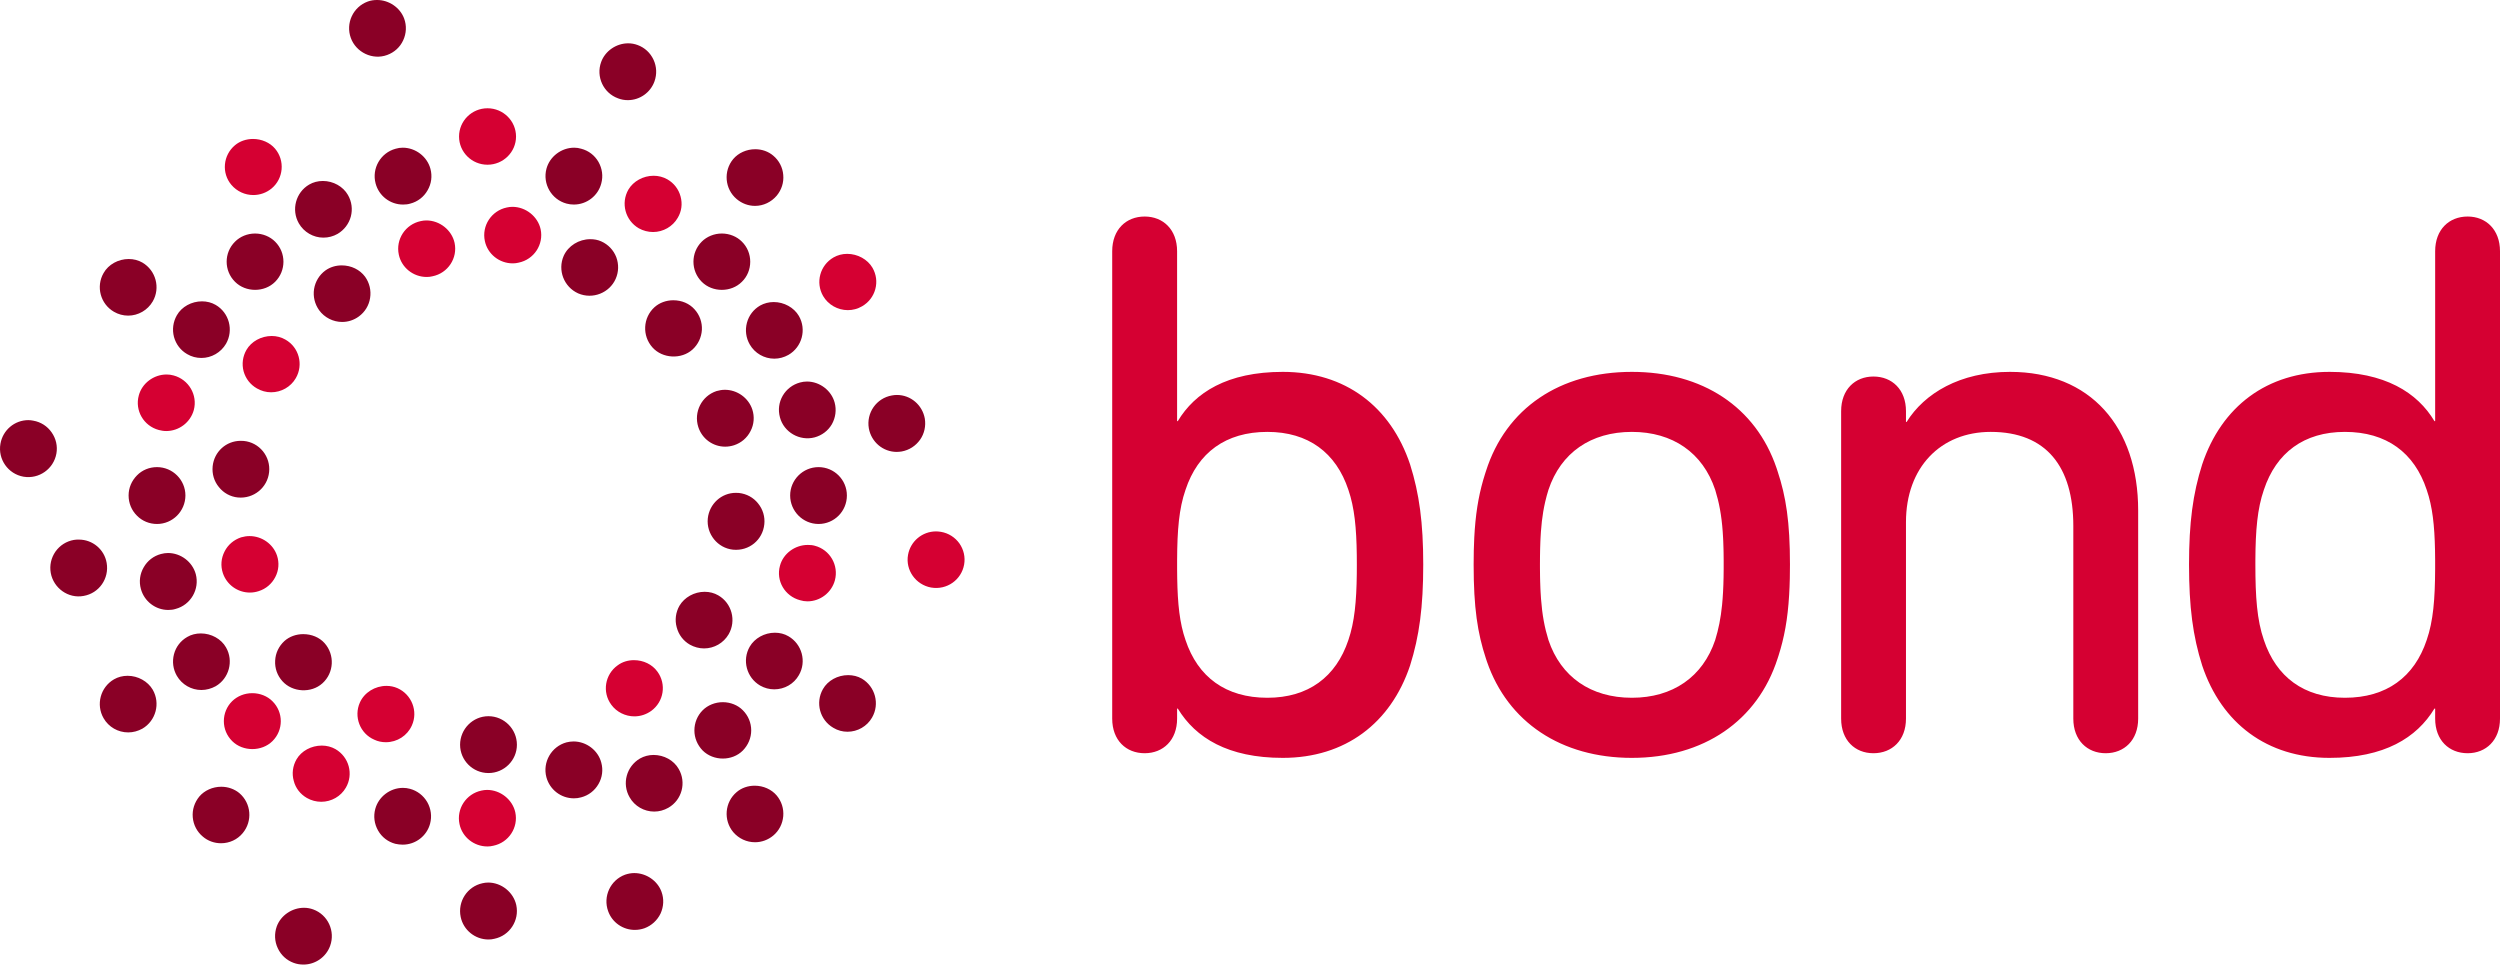
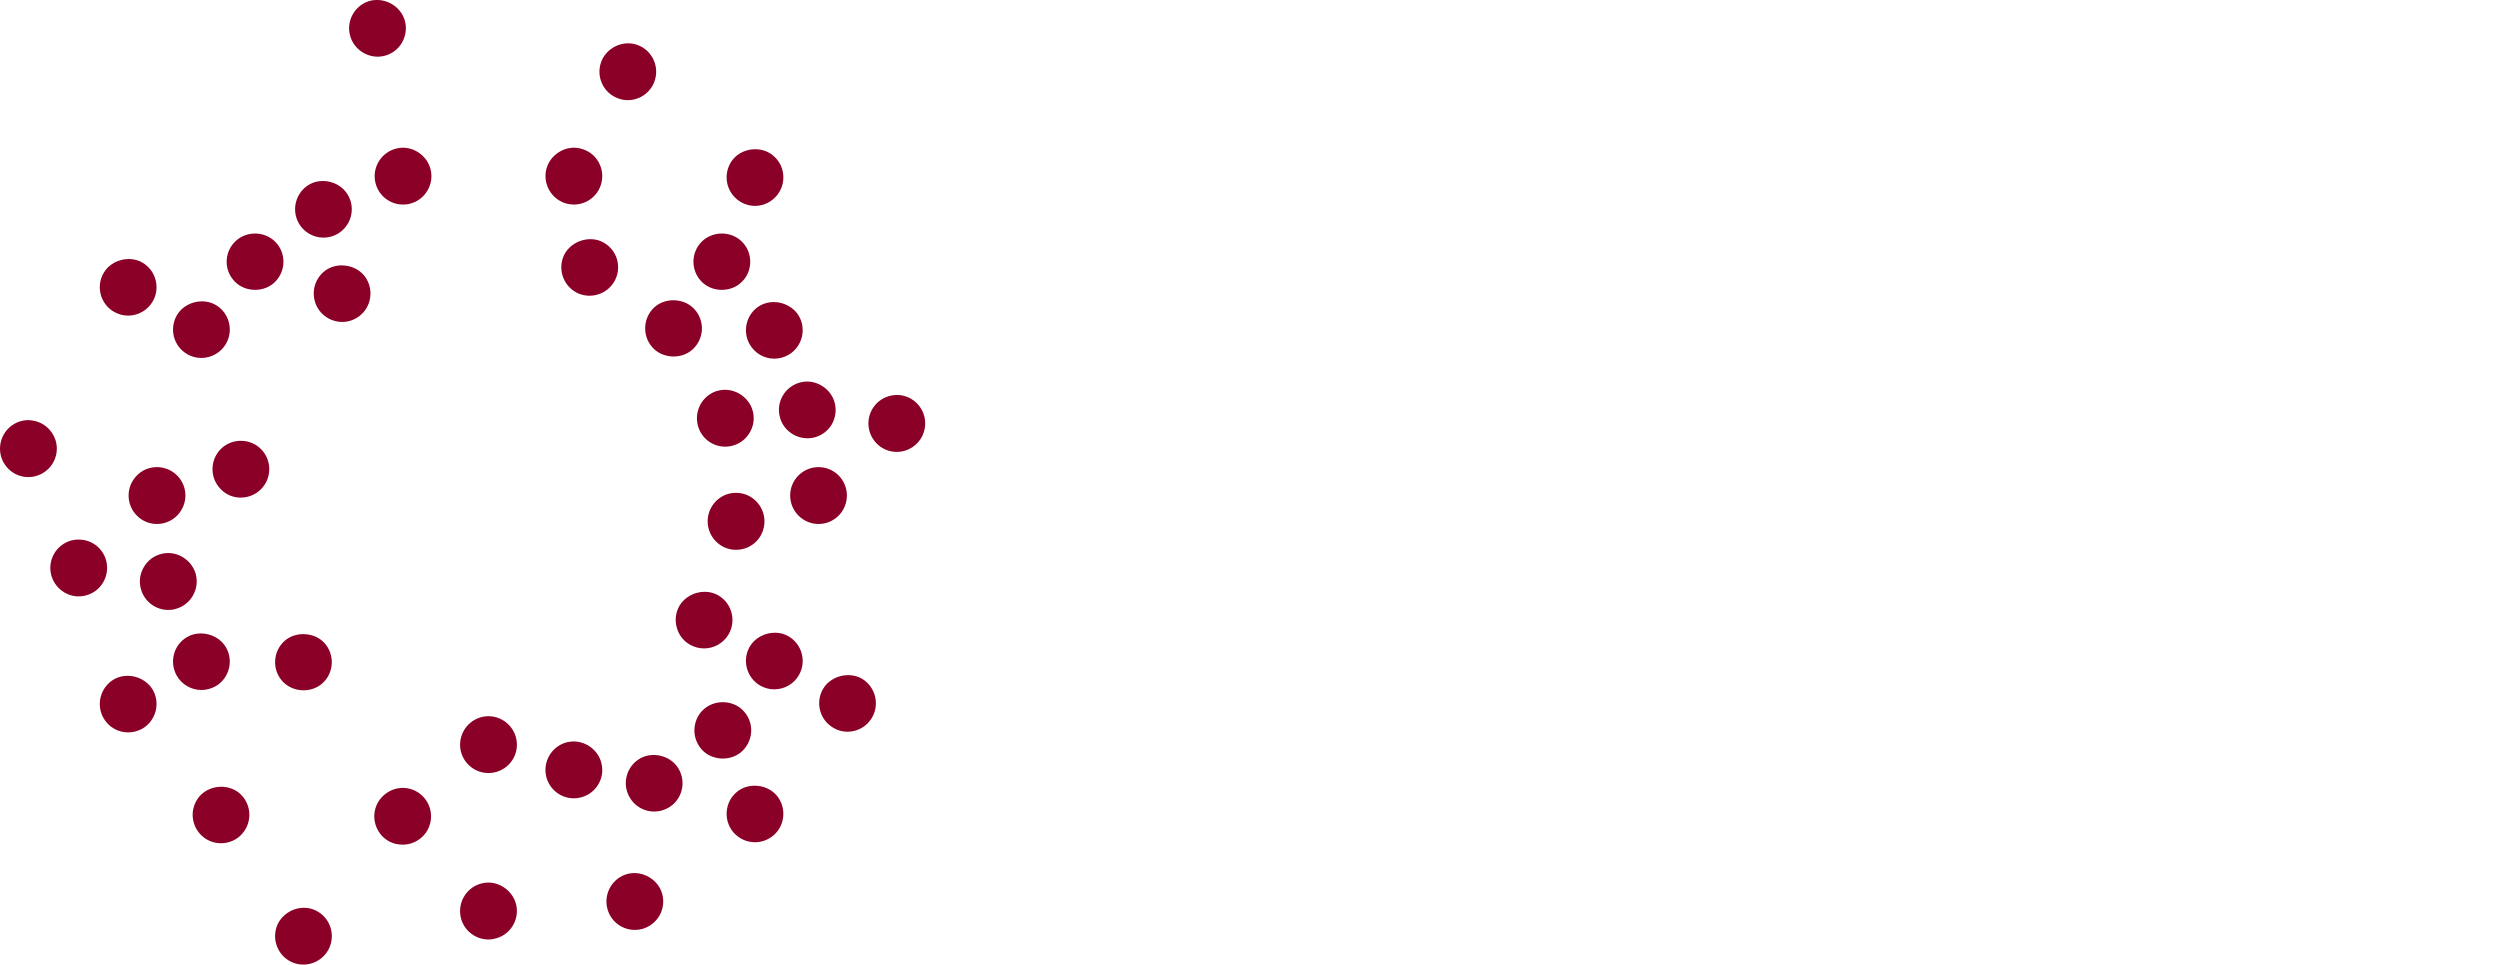
<svg xmlns="http://www.w3.org/2000/svg" width="254px" height="98px" viewBox="0 0 254 98" version="1.1">
  <title>F430D195-D672-48C1-A749-0D0688B0C020</title>
  <g id="Design" stroke="none" stroke-width="1" fill="none" fill-rule="evenodd">
    <g id="Blocks-Desktop" transform="translate(-728, -60)">
      <g id="logo" transform="translate(728, 59.999)">
        <g id="logo-mark">
          <path d="M30.887,92.231 C31.21,92.231 31.524,92.29 31.818,92.396 C33.32,92.942 34.085,94.61 33.54,96.104 C33.13,97.239 32.034,98 30.834,98 C30.485,98 30.16,97.949 29.843,97.831 C29.12,97.569 28.542,97.036 28.221,96.337 C27.891,95.638 27.861,94.852 28.119,94.123 C28.527,93.009 29.664,92.231 30.887,92.231 Z M49.599,89.668 C50.947,89.668 52.172,90.654 52.455,91.963 C52.784,93.515 51.787,95.06 50.224,95.382 C50.032,95.433 49.835,95.454 49.629,95.454 C48.272,95.454 47.081,94.497 46.806,93.165 C46.476,91.602 47.474,90.066 49.028,89.736 C49.207,89.694 49.402,89.668 49.599,89.668 Z M64.44,88.705 C65.663,88.705 66.802,89.484 67.209,90.606 C67.474,91.33 67.435,92.108 67.114,92.815 C66.779,93.509 66.204,94.038 65.484,94.309 C65.166,94.42 64.837,94.479 64.495,94.479 C63.279,94.479 62.195,93.717 61.789,92.582 C61.243,91.08 62.015,89.42 63.505,88.87 C63.802,88.768 64.119,88.705 64.44,88.705 Z M40.938,80.049 C41.179,80.049 41.415,80.079 41.658,80.146 C42.395,80.345 43.015,80.823 43.408,81.492 C43.79,82.161 43.895,82.948 43.697,83.685 C43.364,84.942 42.214,85.818 40.913,85.818 C40.653,85.818 40.406,85.784 40.16,85.73 C39.417,85.531 38.796,85.06 38.414,84.386 C38.027,83.706 37.926,82.928 38.128,82.186 C38.46,80.95 39.633,80.049 40.938,80.049 Z M22.479,79.934 C23.168,79.934 23.822,80.171 24.315,80.578 C25.53,81.61 25.679,83.431 24.658,84.649 C24.118,85.302 23.317,85.675 22.453,85.675 C21.78,85.675 21.118,85.441 20.609,85.001 C20.016,84.51 19.652,83.807 19.584,83.037 C19.518,82.271 19.757,81.534 20.25,80.929 C20.767,80.316 21.606,79.934 22.479,79.934 Z M76.675,79.828 C77.565,79.828 78.389,80.205 78.912,80.823 C79.407,81.416 79.642,82.161 79.578,82.928 C79.508,83.706 79.149,84.404 78.562,84.895 C78.034,85.335 77.383,85.573 76.711,85.573 C75.854,85.573 75.053,85.196 74.497,84.545 C73.478,83.325 73.634,81.492 74.851,80.472 C75.342,80.053 75.993,79.828 76.675,79.828 Z M66.402,76.704 C67.459,76.704 68.464,77.251 68.956,78.127 C69.757,79.503 69.288,81.276 67.906,82.068 C67.459,82.322 66.974,82.457 66.466,82.457 C65.443,82.457 64.478,81.907 63.971,81.01 C63.168,79.633 63.646,77.868 65.023,77.064 C65.437,76.831 65.906,76.704 66.402,76.704 Z M58.272,75.333 C59.575,75.333 60.762,76.231 61.088,77.474 C61.294,78.22 61.193,78.994 60.807,79.659 C60.422,80.332 59.795,80.815 59.051,81.009 C58.808,81.081 58.557,81.111 58.308,81.111 C57.002,81.111 55.856,80.235 55.514,78.97 C55.105,77.436 56.023,75.845 57.551,75.426 C57.783,75.367 58.031,75.333 58.272,75.333 Z M49.629,72.767 C51.22,72.771 52.518,74.072 52.518,75.668 C52.518,77.25 51.22,78.542 49.629,78.542 C48.036,78.542 46.747,77.25 46.744,75.668 C46.747,74.072 48.036,72.767 49.629,72.767 Z M73.437,71.342 C74.212,71.342 74.969,71.642 75.476,72.166 C76.014,72.704 76.323,73.432 76.323,74.203 C76.323,74.978 76.014,75.697 75.476,76.251 C74.396,77.344 72.489,77.344 71.39,76.251 C70.855,75.697 70.551,74.978 70.551,74.216 C70.551,73.432 70.855,72.704 71.39,72.166 C71.912,71.642 72.664,71.342 73.437,71.342 Z M12.964,68.662 C14.015,68.662 15.017,69.22 15.52,70.079 C16.311,71.46 15.841,73.229 14.464,74.034 C14.02,74.279 13.528,74.414 13.027,74.414 C11.992,74.414 11.039,73.869 10.524,72.971 C9.731,71.595 10.201,69.821 11.582,69.021 C11.99,68.784 12.469,68.662 12.964,68.662 Z M86.167,68.594 C86.666,68.594 87.141,68.708 87.553,68.945 C88.922,69.749 89.404,71.519 88.6,72.907 C88.09,73.796 87.134,74.346 86.106,74.346 C85.606,74.346 85.111,74.216 84.671,73.949 C83.29,73.153 82.822,71.392 83.611,70.012 C84.105,69.14 85.111,68.594 86.167,68.594 Z M30.806,64.429 C31.662,64.429 32.448,64.755 32.972,65.339 C34.035,66.528 33.939,68.361 32.76,69.423 C31.618,70.456 29.71,70.346 28.69,69.208 C28.174,68.632 27.912,67.904 27.955,67.125 C27.992,66.351 28.33,65.651 28.901,65.127 C29.399,64.679 30.088,64.429 30.806,64.429 Z M20.406,64.357 C21.459,64.357 22.472,64.907 22.964,65.779 C23.755,67.15 23.277,68.932 21.908,69.724 C21.467,69.965 20.97,70.105 20.461,70.105 C19.441,70.105 18.486,69.559 17.966,68.662 C17.582,67.993 17.481,67.218 17.677,66.468 C17.871,65.724 18.351,65.102 19.023,64.716 C19.428,64.475 19.914,64.357 20.406,64.357 Z M78.731,64.285 C79.228,64.285 79.699,64.403 80.108,64.645 C81.486,65.444 81.966,67.218 81.167,68.594 C80.658,69.495 79.699,70.038 78.663,70.038 C78.159,70.038 77.671,69.906 77.226,69.652 C75.854,68.848 75.377,67.074 76.174,65.699 C76.67,64.844 77.671,64.285 78.731,64.285 Z M71.592,60.128 C72.098,60.128 72.566,60.251 72.981,60.492 C74.358,61.288 74.827,63.062 74.032,64.441 C73.513,65.33 72.562,65.881 71.529,65.881 C71.037,65.881 70.535,65.746 70.086,65.495 C69.419,65.11 68.95,64.488 68.753,63.734 C68.548,62.994 68.652,62.211 69.034,61.542 C69.54,60.687 70.535,60.128 71.592,60.128 Z M17.071,56.187 C18.37,56.187 19.55,57.084 19.891,58.333 C20.297,59.866 19.377,61.462 17.841,61.868 C17.605,61.944 17.349,61.973 17.096,61.973 C15.797,61.973 14.65,61.093 14.311,59.828 C14.109,59.09 14.21,58.307 14.603,57.635 C14.986,56.966 15.605,56.487 16.351,56.288 C16.584,56.225 16.829,56.187 17.071,56.187 Z M8.02,54.824 C9.408,54.824 10.602,55.819 10.837,57.194 C11.111,58.778 10.07,60.272 8.498,60.547 C6.937,60.843 5.441,59.755 5.158,58.218 C5.021,57.44 5.194,56.686 5.635,56.043 C6.085,55.408 6.74,54.994 7.501,54.858 C7.674,54.824 7.848,54.824 8.02,54.824 Z M74.764,50.074 C74.874,50.074 74.975,50.083 75.085,50.087 C75.854,50.176 76.545,50.544 77.024,51.153 C77.515,51.755 77.736,52.513 77.654,53.266 C77.493,54.841 76.128,56.005 74.48,55.849 C72.902,55.687 71.751,54.249 71.912,52.669 C72.073,51.191 73.298,50.074 74.764,50.074 Z M83.163,47.46 C84.76,47.46 86.044,48.756 86.044,50.341 C86.044,51.945 84.76,53.237 83.163,53.237 C81.573,53.237 80.28,51.932 80.28,50.341 C80.28,48.756 81.573,47.46 83.163,47.46 Z M15.953,47.46 C17.54,47.46 18.839,48.756 18.839,50.341 C18.831,51.945 17.536,53.237 15.953,53.237 C15.182,53.237 14.451,52.94 13.915,52.394 C13.372,51.857 13.065,51.124 13.065,50.341 C13.065,49.57 13.372,48.853 13.915,48.302 C14.451,47.752 15.182,47.46 15.953,47.46 Z M24.454,44.789 C24.555,44.789 24.668,44.793 24.777,44.802 C25.538,44.878 26.227,45.25 26.714,45.847 C27.201,46.453 27.423,47.202 27.342,47.968 C27.177,49.549 25.764,50.701 24.164,50.544 C23.402,50.468 22.711,50.087 22.238,49.486 C21.752,48.9 21.528,48.146 21.606,47.376 C21.756,45.894 22.981,44.789 24.454,44.789 Z M2.883,42.686 C3.045,42.686 3.218,42.707 3.381,42.741 C4.146,42.876 4.805,43.295 5.245,43.93 C5.69,44.561 5.865,45.326 5.73,46.084 C5.452,47.638 3.973,48.7 2.388,48.434 C0.817,48.155 -0.231,46.656 0.044,45.09 C0.285,43.701 1.478,42.686 2.883,42.686 Z M91.131,40.129 C92.524,40.129 93.713,41.145 93.96,42.525 C94.083,43.279 93.92,44.048 93.481,44.675 C93.033,45.306 92.375,45.733 91.603,45.873 C91.44,45.894 91.277,45.915 91.11,45.915 C89.708,45.915 88.524,44.903 88.274,43.524 C87.999,41.949 89.048,40.45 90.616,40.179 C90.792,40.146 90.955,40.129 91.131,40.129 Z M73.648,39.604 C74.905,39.604 76.048,40.429 76.435,41.606 C76.67,42.326 76.614,43.113 76.255,43.799 C75.908,44.489 75.311,44.997 74.582,45.237 C74.291,45.331 73.984,45.382 73.68,45.382 C72.434,45.382 71.327,44.582 70.944,43.379 C70.463,41.865 71.287,40.235 72.795,39.735 C73.077,39.654 73.356,39.604 73.648,39.604 Z M81.988,38.765 C83.281,38.765 84.474,39.671 84.802,40.908 C84.999,41.645 84.897,42.423 84.521,43.1 C84.131,43.769 83.509,44.234 82.766,44.438 C81.241,44.84 79.641,43.913 79.243,42.406 C79.04,41.653 79.133,40.883 79.525,40.205 C79.91,39.545 80.531,39.067 81.279,38.863 C81.511,38.799 81.746,38.765 81.988,38.765 Z M78.605,30.689 C79.66,30.689 80.67,31.247 81.167,32.103 C81.965,33.483 81.486,35.261 80.108,36.056 C79.665,36.307 79.172,36.442 78.668,36.442 C77.643,36.442 76.686,35.891 76.175,34.998 C75.79,34.33 75.688,33.551 75.887,32.797 C76.086,32.052 76.559,31.434 77.227,31.045 C77.635,30.816 78.112,30.689 78.605,30.689 Z M20.526,30.617 C21.017,30.617 21.498,30.739 21.908,30.977 C23.283,31.772 23.755,33.542 22.964,34.926 C22.445,35.815 21.485,36.37 20.461,36.37 C19.954,36.37 19.449,36.238 19.018,35.98 C18.351,35.599 17.881,34.977 17.676,34.232 C17.481,33.491 17.582,32.713 17.966,32.036 C18.461,31.163 19.466,30.617 20.526,30.617 Z M68.409,30.507 C69.263,30.507 70.049,30.845 70.57,31.434 C71.084,31.997 71.35,32.746 71.312,33.517 C71.264,34.287 70.927,34.998 70.357,35.515 C69.227,36.534 67.311,36.441 66.293,35.303 C65.225,34.114 65.317,32.285 66.495,31.214 C66.998,30.761 67.686,30.507 68.409,30.507 Z M34.717,26.964 C35.691,26.964 36.567,27.404 37.093,28.116 C37.541,28.746 37.726,29.512 37.602,30.279 C37.487,31.036 37.074,31.705 36.459,32.154 C35.961,32.518 35.374,32.712 34.763,32.712 C33.848,32.712 32.965,32.264 32.424,31.519 C31.979,30.892 31.791,30.138 31.909,29.365 C32.034,28.607 32.441,27.934 33.062,27.48 C33.532,27.142 34.115,26.964 34.717,26.964 Z M13.078,26.317 C13.575,26.317 14.043,26.435 14.464,26.676 C15.841,27.48 16.311,29.25 15.52,30.622 C15.003,31.515 14.043,32.069 13.019,32.069 C12.516,32.069 12.013,31.933 11.574,31.676 C10.201,30.88 9.732,29.11 10.524,27.743 C11.016,26.867 12.022,26.317 13.078,26.317 Z M59.97,24.302 C60.361,24.302 60.735,24.365 61.088,24.526 C61.795,24.84 62.338,25.415 62.613,26.126 C62.883,26.854 62.862,27.638 62.549,28.339 C61.928,29.745 60.226,30.452 58.742,29.808 C57.293,29.156 56.632,27.451 57.274,25.991 C57.729,24.975 58.816,24.302 59.97,24.302 Z M73.336,23.726 C74.119,23.726 74.867,24.035 75.376,24.551 C75.926,25.093 76.224,25.822 76.224,26.591 C76.224,27.362 75.926,28.099 75.376,28.632 C74.29,29.724 72.387,29.724 71.299,28.632 C70.173,27.506 70.173,25.677 71.299,24.551 C71.814,24.035 72.562,23.726 73.336,23.726 Z M25.914,23.727 C26.691,23.727 27.439,24.035 27.955,24.556 C29.079,25.677 29.079,27.506 27.955,28.631 C26.87,29.723 24.963,29.723 23.878,28.631 C22.745,27.506 22.745,25.677 23.878,24.556 C24.392,24.035 25.132,23.727 25.914,23.727 Z M32.8,18.388 C33.861,18.388 34.858,18.947 35.35,19.811 C35.741,20.487 35.838,21.266 35.644,22.003 C35.445,22.74 34.966,23.371 34.298,23.764 C33.861,24.013 33.367,24.145 32.855,24.145 C31.831,24.145 30.874,23.582 30.364,22.698 C29.571,21.317 30.05,19.548 31.413,18.752 C31.818,18.515 32.3,18.388 32.8,18.388 Z M76.733,15.162 C77.413,15.162 78.065,15.391 78.562,15.815 C79.149,16.305 79.517,17.004 79.578,17.77 C79.648,18.549 79.407,19.285 78.913,19.882 C78.363,20.53 77.565,20.919 76.711,20.919 C76.031,20.919 75.376,20.674 74.85,20.229 C73.634,19.209 73.477,17.376 74.497,16.158 C75.024,15.535 75.854,15.162 76.733,15.162 Z M40.921,15.006 C42.214,15.006 43.399,15.908 43.731,17.148 C43.934,17.893 43.832,18.672 43.439,19.341 C43.064,20.005 42.438,20.492 41.686,20.687 C41.45,20.759 41.213,20.784 40.946,20.784 C39.641,20.784 38.496,19.904 38.162,18.642 C37.753,17.114 38.663,15.526 40.199,15.112 C40.436,15.04 40.669,15.006 40.921,15.006 Z M58.337,15.006 C58.577,15.006 58.823,15.04 59.051,15.112 C59.795,15.306 60.416,15.776 60.807,16.454 C61.184,17.122 61.294,17.893 61.088,18.642 C60.762,19.903 59.605,20.783 58.308,20.783 C58.054,20.783 57.803,20.754 57.561,20.686 C56.03,20.276 55.111,18.684 55.519,17.148 C55.849,15.907 57.036,15.006 58.337,15.006 Z M63.825,4.402 C64.155,4.402 64.472,4.462 64.772,4.572 C65.498,4.834 66.071,5.368 66.394,6.061 C66.724,6.764 66.753,7.552 66.495,8.271 C66.086,9.41 64.996,10.176 63.787,10.176 C63.443,10.176 63.114,10.117 62.801,9.995 C61.303,9.457 60.532,7.789 61.078,6.299 C61.482,5.181 62.613,4.402 63.825,4.402 Z M38.31,0 C39.522,0 40.653,0.779 41.061,1.884 C41.327,2.603 41.291,3.395 40.965,4.094 C40.647,4.795 40.059,5.325 39.337,5.587 C37.854,6.138 36.177,5.321 35.644,3.86 C35.099,2.367 35.868,0.703 37.368,0.156 C37.666,0.046 37.981,0 38.31,0 Z" id="Shape" fill="#8A0026" />
-           <path d="M49.488,80.256 C50.84,80.256 52.07,81.235 52.354,82.534 C52.684,84.076 51.684,85.61 50.115,85.929 C49.923,85.98 49.725,86.001 49.519,86.001 C48.157,86.001 46.962,85.051 46.686,83.728 C46.355,82.177 47.356,80.652 48.916,80.324 C49.096,80.282 49.291,80.256 49.488,80.256 Z M32.695,75.752 C33.189,75.752 33.67,75.877 34.078,76.108 C35.462,76.906 35.936,78.659 35.141,80.025 C34.631,80.916 33.67,81.462 32.636,81.462 C32.127,81.462 31.623,81.328 31.182,81.076 C30.514,80.693 30.031,80.075 29.846,79.339 C29.639,78.601 29.738,77.827 30.126,77.15 C30.622,76.293 31.631,75.752 32.695,75.752 Z M25.633,70.427 C26.408,70.427 27.167,70.725 27.68,71.246 C28.812,72.364 28.812,74.183 27.68,75.301 C26.594,76.377 24.678,76.377 23.595,75.301 C23.042,74.751 22.743,74.036 22.743,73.267 C22.743,72.511 23.042,71.78 23.582,71.246 C24.113,70.725 24.852,70.427 25.633,70.427 Z M39.265,69.687 C39.661,69.687 40.03,69.763 40.384,69.918 C41.831,70.561 42.497,72.268 41.847,73.705 C41.39,74.743 40.352,75.411 39.203,75.411 C38.8,75.411 38.397,75.332 38.028,75.154 C36.573,74.529 35.922,72.814 36.564,71.377 C37.016,70.359 38.101,69.687 39.265,69.687 Z M64.409,67.073 C65.37,67.073 66.268,67.506 66.789,68.233 C67.73,69.511 67.446,71.301 66.158,72.234 C65.651,72.591 65.066,72.784 64.454,72.784 C63.534,72.784 62.647,72.342 62.109,71.604 C61.162,70.33 61.456,68.523 62.754,67.599 C63.218,67.254 63.792,67.073 64.409,67.073 Z M82.071,55.366 C82.314,55.366 82.552,55.383 82.785,55.45 C84.324,55.853 85.235,57.437 84.824,58.963 C84.487,60.206 83.338,61.098 82.033,61.098 C81.78,61.098 81.525,61.056 81.289,60.984 C79.741,60.577 78.821,59.009 79.244,57.484 C79.567,56.249 80.763,55.366 82.071,55.366 Z M25.356,54.467 C26.619,54.467 27.759,55.286 28.145,56.451 C28.385,57.177 28.324,57.954 27.97,58.631 C27.616,59.321 27.017,59.829 26.288,60.059 C26.005,60.153 25.696,60.206 25.394,60.206 C24.136,60.206 23.033,59.404 22.641,58.224 C22.398,57.488 22.466,56.711 22.815,56.034 C23.159,55.345 23.758,54.845 24.49,54.596 C24.776,54.513 25.067,54.467 25.356,54.467 Z M95.099,53.992 C95.264,53.992 95.437,54.009 95.608,54.038 C96.366,54.168 97.034,54.593 97.477,55.214 C97.916,55.845 98.089,56.606 97.956,57.357 C97.686,58.899 96.216,59.972 94.6,59.695 C93.036,59.412 91.978,57.921 92.256,56.374 C92.502,54.997 93.698,53.992 95.099,53.992 Z M16.925,38.05 C17.161,38.05 17.407,38.079 17.635,38.147 C19.176,38.558 20.098,40.138 19.691,41.66 C19.349,42.912 18.192,43.795 16.886,43.795 C16.626,43.795 16.373,43.749 16.138,43.689 C14.597,43.282 13.683,41.707 14.101,40.181 C14.425,38.945 15.614,38.05 16.925,38.05 Z M27.608,34.138 C28.104,34.138 28.583,34.264 28.994,34.503 C30.381,35.281 30.851,37.051 30.054,38.42 C29.543,39.311 28.579,39.857 27.543,39.857 C27.04,39.857 26.546,39.719 26.107,39.466 C25.426,39.08 24.954,38.458 24.75,37.726 C24.556,36.987 24.657,36.218 25.039,35.55 C25.537,34.688 26.546,34.138 27.608,34.138 Z M86.071,25.793 C87.138,25.793 88.147,26.355 88.644,27.205 C89.029,27.877 89.132,28.641 88.928,29.389 C88.731,30.112 88.258,30.734 87.584,31.121 C87.138,31.381 86.643,31.511 86.14,31.511 C85.112,31.511 84.143,30.961 83.629,30.079 C82.836,28.705 83.306,26.952 84.693,26.153 C85.1,25.923 85.57,25.793 86.071,25.793 Z M43.32,22.397 C44.672,22.397 45.902,23.376 46.185,24.675 C46.516,26.216 45.516,27.751 43.948,28.07 C43.754,28.121 43.557,28.141 43.35,28.141 C41.988,28.141 40.793,27.192 40.518,25.868 C40.187,24.317 41.187,22.793 42.747,22.465 C42.927,22.423 43.122,22.397 43.32,22.397 Z M52.061,21.015 C53.414,21.015 54.644,21.994 54.928,23.292 C55.258,24.834 54.258,26.368 52.689,26.687 C52.496,26.738 52.299,26.759 52.092,26.759 C50.731,26.759 49.535,25.81 49.26,24.486 C48.929,22.935 49.93,21.41 51.49,21.082 C51.669,21.04 51.865,21.015 52.061,21.015 Z M66.408,17.858 C66.91,17.858 67.381,17.984 67.802,18.22 C68.47,18.603 68.947,19.221 69.146,19.96 C69.352,20.707 69.251,21.482 68.854,22.137 C68.351,23.015 67.381,23.574 66.353,23.574 C65.849,23.574 65.344,23.443 64.903,23.196 C63.526,22.397 63.054,20.636 63.847,19.262 C64.346,18.414 65.352,17.858 66.408,17.858 Z M25.709,14.119 C26.582,14.119 27.426,14.488 27.947,15.106 C28.969,16.313 28.812,18.136 27.595,19.149 C27.065,19.586 26.408,19.817 25.734,19.817 C24.882,19.817 24.072,19.439 23.516,18.792 C22.491,17.59 22.658,15.77 23.877,14.754 C24.365,14.345 25.017,14.119 25.709,14.119 Z M49.53,11.001 C51.126,11.001 52.429,12.287 52.429,13.875 C52.429,15.451 51.126,16.737 49.53,16.737 C47.932,16.737 46.639,15.451 46.639,13.875 C46.639,12.287 47.932,11.001 49.53,11.001 Z" id="Shape" fill="#D50032" />
        </g>
-         <path d="M165.797,37.783 C172.954,37.783 178.38,41.335 180.495,47.551 L180.603,47.881 C181.462,50.461 181.86,53.046 181.86,57.358 C181.86,57.846 181.855,58.311 181.845,58.756 L181.818,59.621 L181.818,59.621 L181.778,60.438 C181.63,62.951 181.277,64.799 180.697,66.62 L180.603,66.907 C178.57,73.247 173.08,77.001 165.797,77.001 C158.616,77.001 153.198,73.375 151.078,67.233 L150.969,66.907 C150.115,64.322 149.722,61.747 149.722,57.358 C149.722,56.363 149.743,55.46 149.785,54.627 L149.835,53.818 C149.998,51.587 150.337,49.868 150.873,48.179 L150.969,47.881 C153.008,41.461 158.49,37.783 165.797,37.783 Z M116.299,22 C118.176,22 119.593,23.33 119.593,25.526 L119.593,42.788 L119.664,42.788 C121.399,39.895 124.68,37.783 130.331,37.783 C136.675,37.783 141.302,41.304 143.264,47.184 C144.203,50.153 144.601,53.126 144.601,57.358 C144.601,61.661 144.203,64.639 143.264,67.617 C141.302,73.48 136.675,77.001 130.331,77.001 C124.765,77.001 121.475,74.97 119.664,71.992 L119.593,71.992 L119.593,73.014 C119.593,75.206 118.176,76.529 116.299,76.529 C114.403,76.529 113,75.206 113,73.014 L113,25.526 C113,23.33 114.403,22 116.299,22 Z M250.714,22 C252.575,22 254,23.33 254,25.526 L254,73.014 C254,75.206 252.575,76.529 250.714,76.529 C248.82,76.529 247.412,75.206 247.412,73.014 L247.412,71.992 L247.339,71.992 C245.538,74.97 242.236,77.001 236.674,77.001 C230.322,77.001 225.704,73.48 223.742,67.617 C222.794,64.639 222.405,61.661 222.405,57.358 C222.405,53.126 222.794,50.153 223.742,47.184 C225.704,41.304 230.322,37.783 236.674,37.783 C242.317,37.783 245.615,39.895 247.339,42.788 L247.412,42.788 L247.412,25.526 C247.412,23.33 248.82,22 250.714,22 Z M204.22,37.783 C212.374,37.783 217.238,43.349 217.238,51.872 L217.238,73.014 C217.238,75.206 215.821,76.529 213.939,76.529 C212.062,76.529 210.649,75.206 210.649,73.014 L210.649,53.434 C210.649,47.416 207.904,43.881 202.258,43.881 C197.162,43.881 193.647,47.496 193.647,53.046 L193.647,73.014 C193.647,75.206 192.231,76.529 190.341,76.529 C188.462,76.529 187.059,75.206 187.059,73.014 L187.059,41.774 C187.059,39.582 188.462,38.256 190.341,38.256 C192.231,38.256 193.647,39.582 193.647,41.774 L193.647,42.868 L193.715,42.868 C195.517,39.975 199.119,37.783 204.22,37.783 Z M165.797,43.881 C161.635,43.881 158.582,45.993 157.322,49.768 C157.196,50.173 157.086,50.575 156.991,50.988 L156.883,51.49 L156.883,51.49 L156.789,52.007 C156.686,52.623 156.61,53.281 156.557,54.021 L156.518,54.676 C156.512,54.789 156.507,54.903 156.502,55.02 L156.478,55.745 L156.478,55.745 L156.464,56.522 L156.464,56.522 L156.459,57.358 L156.459,57.358 L156.46,57.799 L156.46,57.799 L156.47,58.636 C156.473,58.771 156.476,58.903 156.479,59.033 L156.505,59.787 C156.511,59.909 156.517,60.028 156.523,60.146 L156.566,60.829 C156.69,62.484 156.929,63.758 157.322,65.028 C158.582,68.783 161.635,70.894 165.797,70.894 C169.941,70.894 173.004,68.783 174.264,65.028 C174.603,63.928 174.827,62.824 174.962,61.472 L175.018,60.829 L175.018,60.829 L175.062,60.146 L175.062,60.146 L175.094,59.417 L175.094,59.417 L175.115,58.636 C175.12,58.367 175.123,58.088 175.125,57.799 L175.125,56.932 L175.125,56.932 L175.116,56.126 C175.113,55.997 175.111,55.87 175.107,55.745 L175.083,55.02 C175.078,54.903 175.073,54.789 175.067,54.676 L175.027,54.021 L175.027,54.021 L174.976,53.406 C174.899,52.61 174.792,51.906 174.649,51.237 L174.535,50.741 C174.454,50.414 174.364,50.092 174.264,49.768 C173.004,45.993 169.941,43.881 165.797,43.881 Z M128.766,43.881 C124.528,43.881 121.695,45.993 120.448,49.768 C119.779,51.686 119.611,53.897 119.595,56.858 L119.595,57.843 L119.595,57.843 L119.605,58.773 C119.65,61.336 119.847,63.301 120.448,65.028 C121.695,68.783 124.528,70.894 128.766,70.894 C132.919,70.894 135.745,68.783 136.996,65.028 C137.621,63.2 137.817,61.104 137.85,58.314 L137.855,57.358 L137.855,57.358 L137.849,56.371 C137.815,53.652 137.617,51.579 136.996,49.768 C135.745,45.993 132.919,43.881 128.766,43.881 Z M238.239,43.881 C234.086,43.881 231.261,45.993 230.009,49.768 C229.344,51.686 229.164,53.897 229.147,56.858 L229.146,57.358 C229.146,60.635 229.307,62.997 230.009,65.028 C231.261,68.783 234.086,70.894 238.239,70.894 C242.473,70.894 245.302,68.783 246.553,65.028 C247.22,63.098 247.395,60.871 247.41,57.843 L247.41,56.858 L247.41,56.858 L247.398,55.898 C247.348,53.409 247.144,51.473 246.553,49.768 C245.302,45.993 242.473,43.881 238.239,43.881 Z" id="logo-type" fill="#D50032" />
      </g>
    </g>
  </g>
</svg>